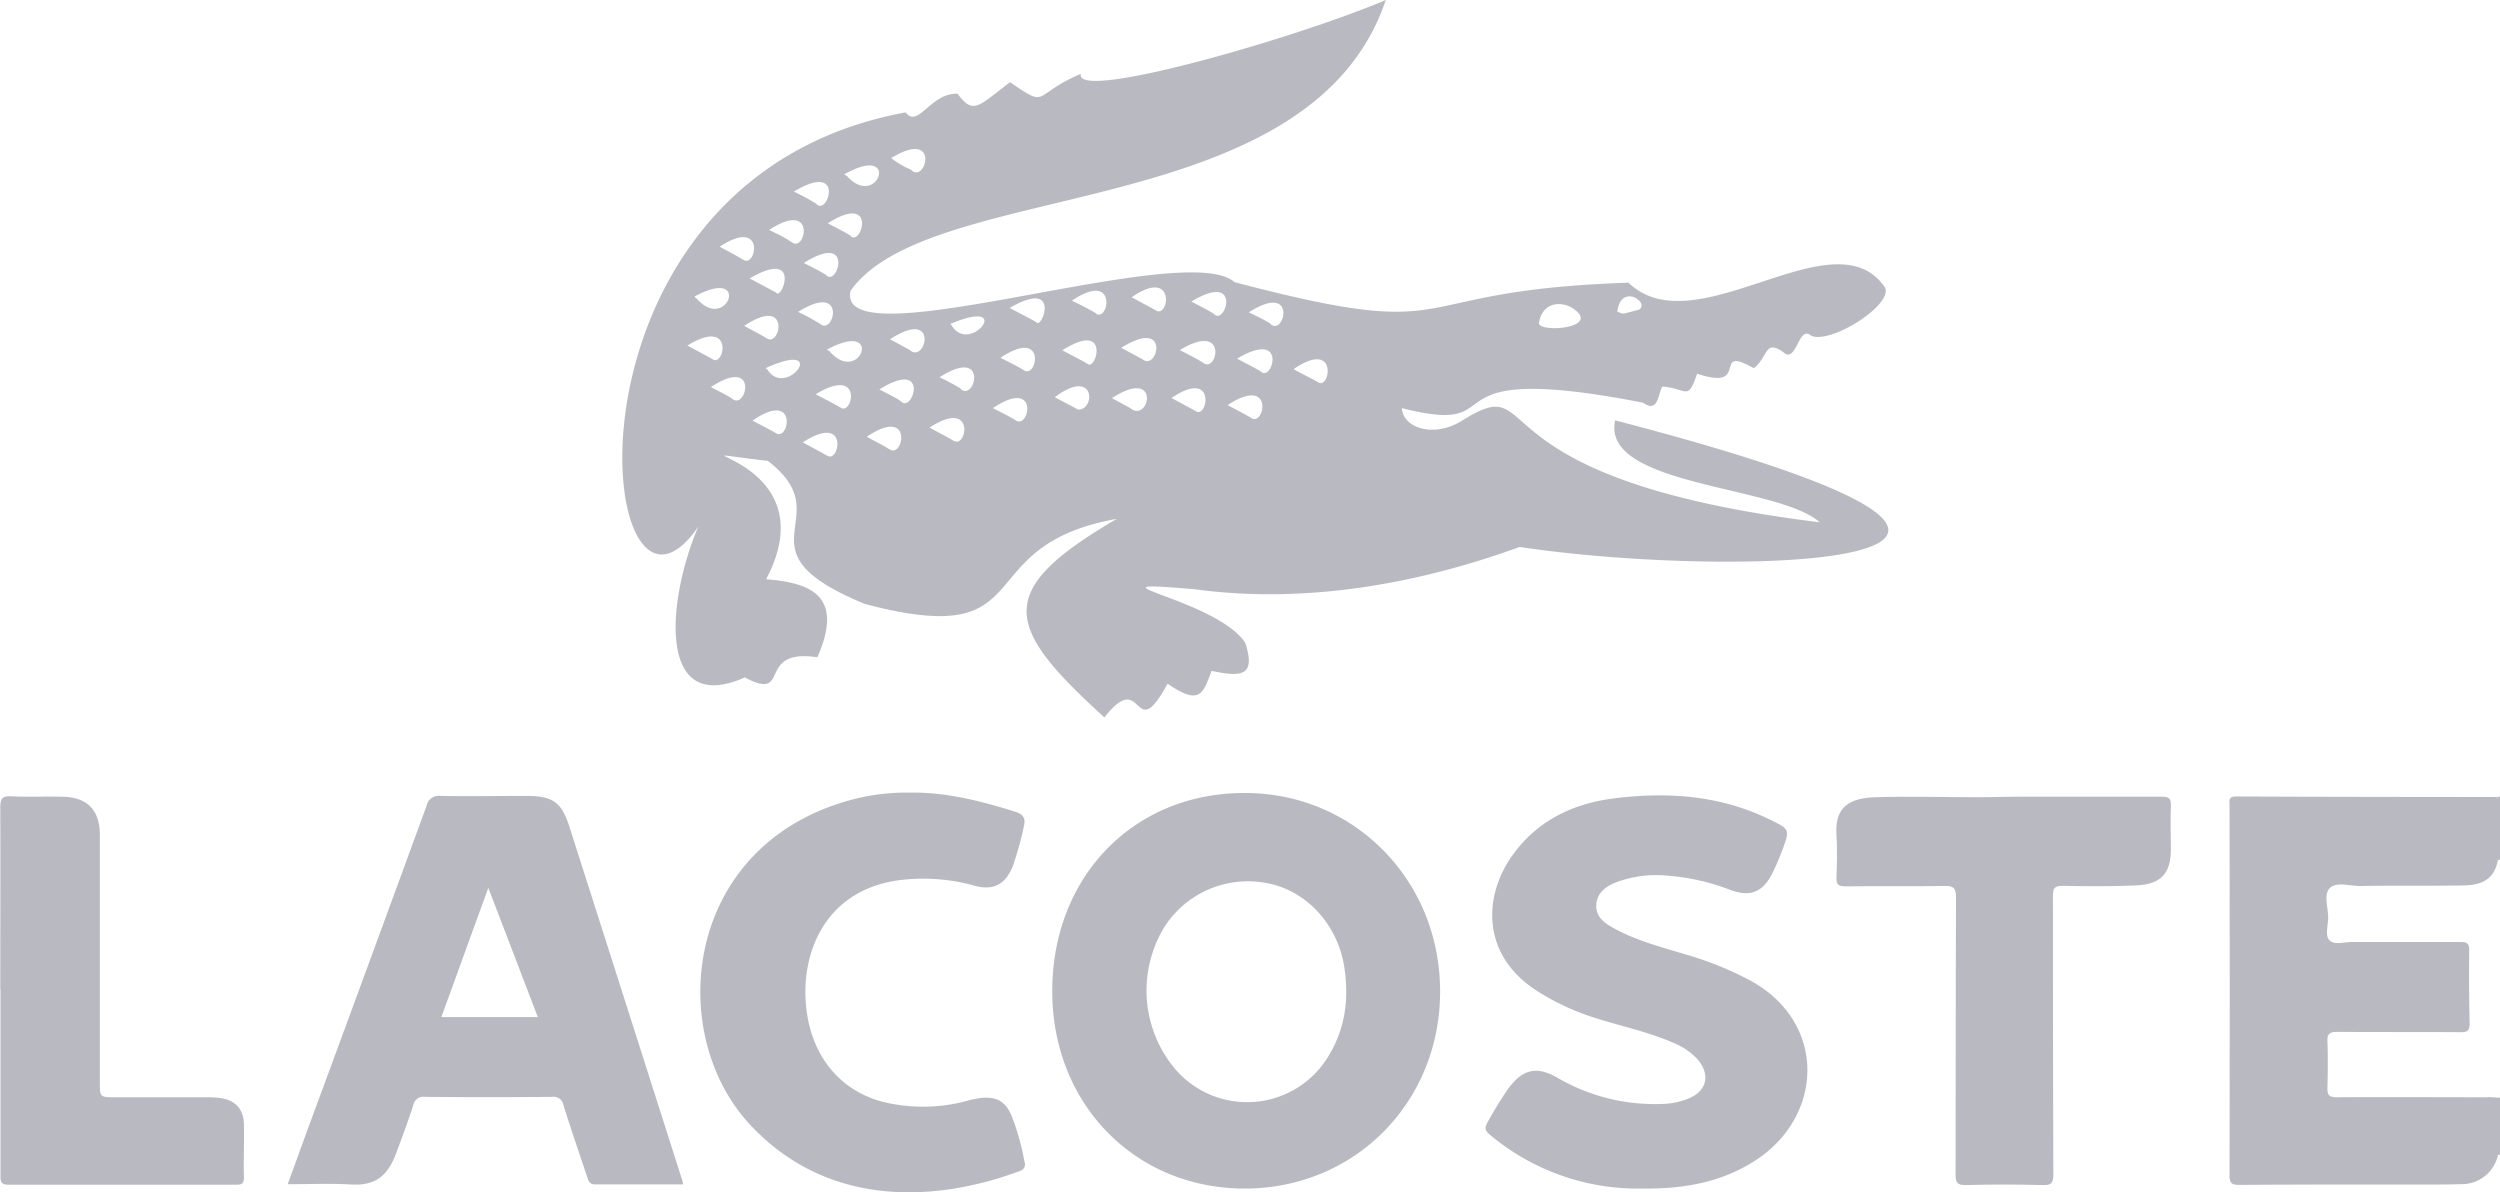
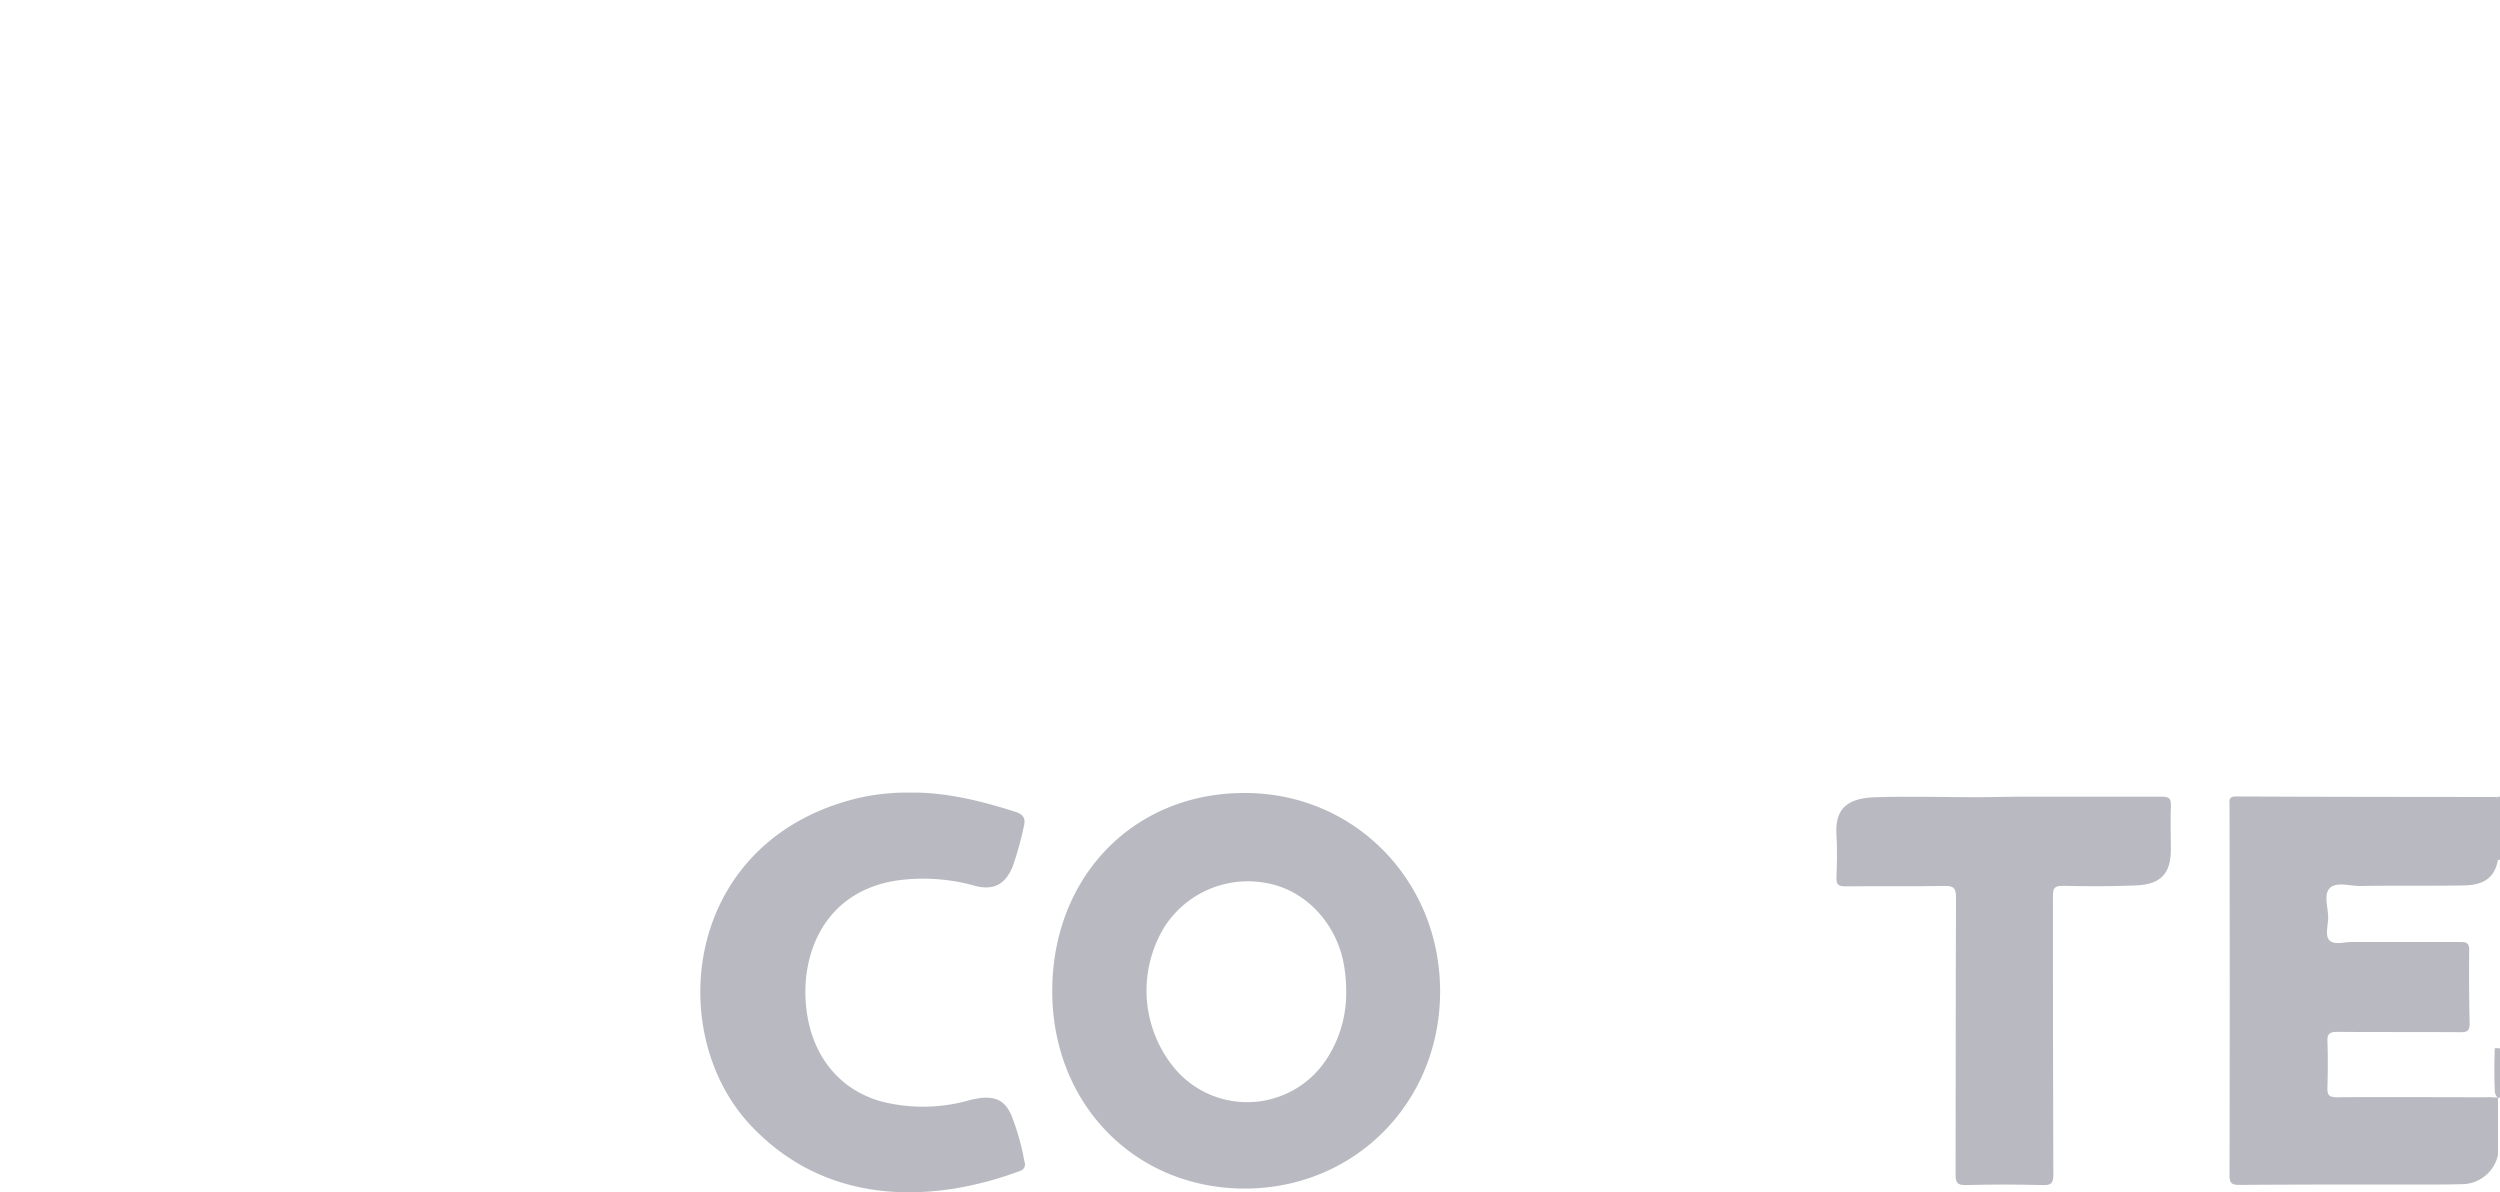
<svg xmlns="http://www.w3.org/2000/svg" width="454.2" height="216.65" viewBox="0 0 454.2 216.65">
  <title>lacoste</title>
  <path d="M454.2,156.24a.64.64,0,0,0-.34,0c-.12-.23-.08.11-.13-.14a23.81,23.81,0,0,1,.07-11.35l.4,0Z" fill="#b9b9c1" />
-   <path d="M453.83,199.43l.37,0v10.33a2,2,0,0,1-.34.06,1.7,1.7,0,0,1-.6-1.33c-.11-2.57-.11-5.15,0-7.72A2.19,2.19,0,0,1,453.83,199.43Z" fill="#b9b9c1" />
+   <path d="M453.83,199.43l.37,0a2,2,0,0,1-.34.06,1.7,1.7,0,0,1-.6-1.33c-.11-2.57-.11-5.15,0-7.72A2.19,2.19,0,0,1,453.83,199.43Z" fill="#b9b9c1" />
  <path d="M453.83,199.43l0,10.41a6.74,6.74,0,0,1-6.8,5.3c-3.38.1-6.76.06-10.14.06-10,0-20,0-30.05.07-1.42,0-1.78-.33-1.78-1.77q.07-33.56,0-67.1c0-.85-.29-1.7,1.22-1.7,15.82.08,31.65.08,47.47.1l.06,11.49c-.56,3-2.38,4.5-6.06,4.57-6.32.12-12.64,0-18.95.11-1.89,0-4.34-.81-5.52.38s-.29,3.52-.3,5.36c0,1.43-.64,3.34.29,4.18s2.67.24,4.06.25c6.57,0,13.15,0,19.72,0,1.28,0,1.57.37,1.55,1.59q-.07,6.59.08,13.19c0,1.26-.34,1.62-1.61,1.61-7.46-.06-14.93,0-22.4-.06-1.4,0-1.88.3-1.82,1.78.11,2.8.07,5.61,0,8.41-.06,1.36.39,1.69,1.71,1.69,9.06-.06,18.12,0,27.19,0C452.44,199.29,453.13,199.38,453.83,199.43Z" fill="#b9b9c1" />
-   <path d="M298.14,215.94a41.77,41.77,0,0,1-27.38-9.72c-.89-.73-1.14-1.21-.52-2.28a68.45,68.45,0,0,1,3.79-6.17c2.63-3.56,5.19-4.15,9-1.92a35.17,35.17,0,0,0,18.83,4.72,14.08,14.08,0,0,0,4.68-.89c3.61-1.37,4.34-4.48,1.73-7.38a12.26,12.26,0,0,0-4.25-2.84c-4.56-2-9.44-3-14.17-4.51A43.83,43.83,0,0,1,279.2,180c-10.41-6.71-9.68-17.75-4-25.18,4.56-6,10.9-8.89,18.17-9.79,9.77-1.22,19.34-.5,28.35,3.95,3.41,1.68,3.46,1.75,2.17,5.25a41.35,41.35,0,0,1-1.95,4.54c-1.73,3.35-4,4.24-7.58,2.91a39.87,39.87,0,0,0-11.7-2.61,20.56,20.56,0,0,0-9.19,1.29c-1.8.73-3.28,1.86-3.45,3.94s1.26,3.25,2.86,4.16c4.24,2.42,8.95,3.59,13.56,5a59.58,59.58,0,0,1,11.8,4.82c13.63,7.62,13.13,24.45.71,32.53C312.82,214.78,306,216.05,298.14,215.94Z" fill="#b9b9c1" />
  <path d="M165.39,144c6.33-.09,12.75,1.47,19.09,3.49,1.48.47,1.93,1.22,1.49,2.83a56.92,56.92,0,0,1-2,7.14c-1.32,3.19-3.45,4.37-6.82,3.48a34.73,34.73,0,0,0-14-1c-12.58,1.81-17.05,12-16.82,20.9.26,9.84,5.48,17,13.89,19.3A30.65,30.65,0,0,0,175.7,200a16.12,16.12,0,0,1,2.8-.55c2.72-.18,4.17.73,5.26,3.2a43.79,43.79,0,0,1,2.37,8.43,1.23,1.23,0,0,1-.82,1.66c-15.88,5.91-35.16,6.46-49-8.37-15.41-16.47-12.25-50.26,17.59-58.85A39.33,39.33,0,0,1,165.39,144Z" fill="#b9b9c1" />
  <path d="M366.71,144.74c8.68,0,17.35,0,26,0,1.3,0,1.76.28,1.7,1.65-.12,2.61,0,5.23,0,7.84,0,4.43-1.76,6.43-6.28,6.63s-8.93.17-13.39.08c-1.49,0-1.76.43-1.76,1.82,0,16.88,0,33.77.07,50.66,0,1.46-.32,1.92-1.85,1.88-4.66-.11-9.32-.13-14,0-1.69.05-1.92-.53-1.91-2,.05-16.75,0-33.51.08-50.27,0-1.75-.48-2.09-2.12-2.07-6,.11-12,0-18,.07-1.29,0-1.64-.36-1.6-1.61.09-2.55.16-5.1,0-7.64-.26-4.2,1.22-6.76,7-6.94,6.25-.2,12.51,0,18.76,0Z" fill="#b9b9c1" />
-   <path d="M.05,179.75c0-11,.05-22.05,0-33.07,0-1.76.5-2.09,2.11-2,3.05.14,6.12,0,9.18.07,4.51.08,6.79,2.41,6.8,6.91q0,22.46,0,44.92c0,2.77,0,2.77,2.86,2.77,5.42,0,10.84,0,16.27,0a21.6,21.6,0,0,1,2.67.13c2.83.39,4.33,2,4.38,4.86.06,3.19-.08,6.37,0,9.56,0,1.12-.37,1.35-1.41,1.34q-20.67,0-41.34,0c-1.39,0-1.49-.54-1.48-1.65,0-6.75,0-13.51,0-20.26V179.75Z" fill="#b9b9c1" />
-   <path d="M293.44,76.37c101.43,26.36,22.39,29-17.36,23-17.76,6.48-38.49,10.48-59,7.69-22.44-1.92,3.92,1.67,9.18,9.76,1.77,5.67-.19,6.36-6.14,5.06-1.55,4.13-2.1,6.39-8,2.33-6.32,11.65-4.24-3.14-11.47,6.13-18.28-16.61-20.16-23,2.26-36.08-27.66,4.95-13.07,24.1-45.76,15.47-24.37-10-4-15.51-17.65-26-22.59-2.57,11.76-1.38-.31,21.51,7.91.63,14.3,2.84,9.31,14.17-11.32-1.69-4.59,8.22-13.18,3.66-16,7.13-14.18-14-8.45-27.41-18.55,27.18-28.44-63.1,37.67-75.24,2.26,3,4.52-3.58,9.43-3.39,2.86,3.81,3.61,2.42,9.53-2.1,7.18,4.91,3.74,2.39,12.87-1.52C195,18.61,235.69,6.85,251.77,0,238,40.93,169.19,32.14,154.54,52.82c-3,13.08,60.76-9.59,69.74-1.56,42.94,11.29,28.7,1.51,71.58.1,12.23,11.76,37.22-12.54,46.54.77,1.87,2.95-9.46,10.36-13.3,8.9-2.25-2-2.51,4-4.6,3.33-4-3.07-3.07.31-5.86,2.54-7.87-4.47-.4,4.3-10.3,1-1.76,5.09-1.76,2.67-6.32,2.33-.89,1.56-.72,4.86-3.57,2.92-41.41-8.06-22.34,6.43-43.77,1,.26,3.69,5.83,5.35,10.71,2.42,15.76-9.9-.18,10.28,65.21,18.32C323.16,88.15,290.8,88.4,293.44,76.37Zm-13.8-17.91c-.95,2.17,12,1.28,5.92-2.57C283.52,54.72,280.33,54.91,279.64,58.46ZM139.43,67.15c3.46,5.47,11.53-5.65-.33-.27A2.19,2.19,0,0,0,139.43,67.15ZM148.28,37c2.07,2.52,5.43-7.92-4.05-2.19A41.56,41.56,0,0,1,148.28,37ZM143.83,44c2.58,2,4.54-7.9-4.08-2.22C141.19,42.5,142.58,43.12,143.83,44Zm55.32,13c2.33,1.49,3.9-8-4.41-2.37C196.39,55.43,197.8,56.13,199.15,56.93Zm31.74,1.92c2.55,2.1,4.79-7.8-4-2.18C228.36,57.48,229.69,58.07,230.89,58.85Zm-65.64,4.64c2.93,2.74,5.51-7.82-3.55-1.92Zm-14.42.39c5.51,6.13,9.84-6.1-.63-.41C150.51,63.67,150.66,63.79,150.83,63.88Zm23.71,6.71c2.59,2.43,5.19-7.88-3.85-2.12A43.27,43.27,0,0,1,174.54,70.59ZM186,67.25c2.48,1.69,4.2-7.9-4.22-2.25C183.37,65.83,184.74,66.47,186,67.25ZM154.47,42.78c1.94,2.38,5.12-8-4.09-2.22C151.82,41.33,153.2,42,154.47,42.78Zm85.24,26.79c2.08.66,3.16-7.89-4.7-2.5C236.71,68,238.23,68.74,239.71,69.57Zm-76.1,3.27c2.17,2.57,5.52-7.94-3.84-2.09C161.18,71.51,162.46,72.08,163.61,72.84Zm-10.68,1.33c2.13.82,3.67-7.66-4.73-2.54C150.08,72.63,151.54,73.36,152.93,74.17Zm20-15c3.36,5.45,11.6-5.32-.28-.32A1.55,1.55,0,0,0,173,59.19ZM205.27,74.1c3.55,3,5.8-7.61-3.26-1.77Zm12.16.7c2.11.85,3.35-7.88-4.59-2.49C214.45,73.18,216,74,217.43,74.8Zm9.87,1.12c2.48,1.71,4.26-7.9-4.28-2.32C224.65,74.47,226,75.13,227.3,75.92ZM141,53.15c1,1.58,4.75-8.13-4.8-2.57C138,51.56,139.49,52.33,141,53.15Zm7.94,5.63C151.52,61.21,154,51,145,56.67A38.81,38.81,0,0,1,148.9,58.78Zm-22.36-4.54c5.54,6.36,10-6.08-.41-.35A3.18,3.18,0,0,0,126.54,54.24Zm12.63,7.16c2.56,2,4.62-7.93-4-2.2C136.62,60,137.94,60.62,139.17,61.4ZM141,78.71c2.4,1.5,4-8-4.27-2.3C138.23,77.23,139.63,77.91,141,78.71Zm-11.23-13.3c2,.5,3.29-7.66-4.89-2.63C126.76,63.8,128.26,64.59,129.74,65.41Zm77.71-.21c2.82,2.55,5.35-7.78-3.77-2C205,63.88,206.23,64.55,207.45,65.2Zm-9.93.86c1.55,1.57,4.35-8.06-4.54-2.42C194.73,64.57,196.15,65.27,197.52,66.06ZM135,47.17c2.45,1.71,4.15-7.87-4.25-2.35C132.22,45.64,133.64,46.34,135,47.17Zm-2,25.25c2.61,2.28,5-7.9-3.84-2.1C130.56,71.07,131.84,71.66,133,72.42Zm62.9,2c3.18,0,3.09-7.79-4.27-2.25Zm-22.6,5.66c2.38,1.48,3.93-7.87-4.41-2.39C170.46,78.56,171.92,79.28,173.31,80.12Zm-11.73,1.51c2.55,1.94,4.49-8-4.08-2.25C159.05,80.23,160.36,80.85,161.58,81.63Zm-11.27,1.19c2.22,1.48,4-7.9-4.45-2.41C147.53,81.31,148.94,82,150.31,82.82Zm60.06-26.23c2.14.48,2.94-7.86-4.76-2.55C207.29,54.94,208.84,55.74,210.37,56.59ZM184.45,76.31c2.56,2,4.53-7.93-4.06-2.16C181.88,74.93,183.22,75.54,184.45,76.31Zm3.81-17.8c.94,1.66,4.74-8.13-4.82-2.56C185.29,56.93,186.79,57.69,188.26,58.51Zm-38.21-8.58c2.08,2.42,5.28-8-4-2.16C147.51,48.55,148.83,49.16,150.05,49.93Zm15.46-19.1c2.62,2.83,5.5-7.64-3.59-2.12A14.94,14.94,0,0,0,165.51,30.83Zm63.63,36.71c2,1.88,4.89-7.87-4.4-2.38C226.51,66.11,227.87,66.75,229.14,67.54ZM218.73,66c2.47,1.63,4.4-7.71-4.39-2.4C216.11,64.52,217.46,65.17,218.73,66ZM153.9,32c5.61,6.24,9.83-6.19-.52-.32Zm66.61,25c2.06,2.41,5.34-7.88-4.06-2.22C218,55.62,219.3,56.23,220.51,57Zm77.18-.72c2.28-1.07-3.14-5.08-3.86.32C295.1,57.17,294.58,57.06,297.69,56.29Z" fill="#b9b9c1" />
  <path d="M226.17,215.94c-20,0-35-15.4-35-35.87,0-20.81,14.82-36.06,35-36,19.89,0,35.49,15.89,35.47,36.08S246.09,215.92,226.17,215.94ZM244,174.46c-1.59-7.19-7.1-12.78-13.79-14a18,18,0,0,0-18.69,8,22.15,22.15,0,0,0,2.13,25.93,17.22,17.22,0,0,0,27.66-2.44,21.74,21.74,0,0,0,3.26-11.79A26.51,26.51,0,0,0,244,174.46Z" fill="#b9b9c1" />
-   <path d="M124.14,215.18c-5.46,0-10.75,0-16,0-1.12,0-1.23-.67-1.46-1.36-1.45-4.33-2.94-8.66-4.3-13a1.83,1.83,0,0,0-2.12-1.54q-11.48.1-23,0a1.87,1.87,0,0,0-2.17,1.49c-.93,2.9-2,5.76-3.06,8.61-1.34,3.51-3.14,6.13-8.25,5.82-3.74-.23-7.5-.05-11.51-.05,1.43-3.92,2.78-7.66,4.15-11.4Q67,175.12,77.49,146.42a2.27,2.27,0,0,1,2.56-1.82c5.16.1,10.33,0,15.49,0,5,0,6.51,1.13,8,5.88q10.2,31.92,20.38,63.86C124,214.56,124,214.74,124.14,215.18Zm-43.95-30.4H97.71c-3-7.8-5.9-15.47-9-23.47Z" fill="#b9b9c1" />
</svg>